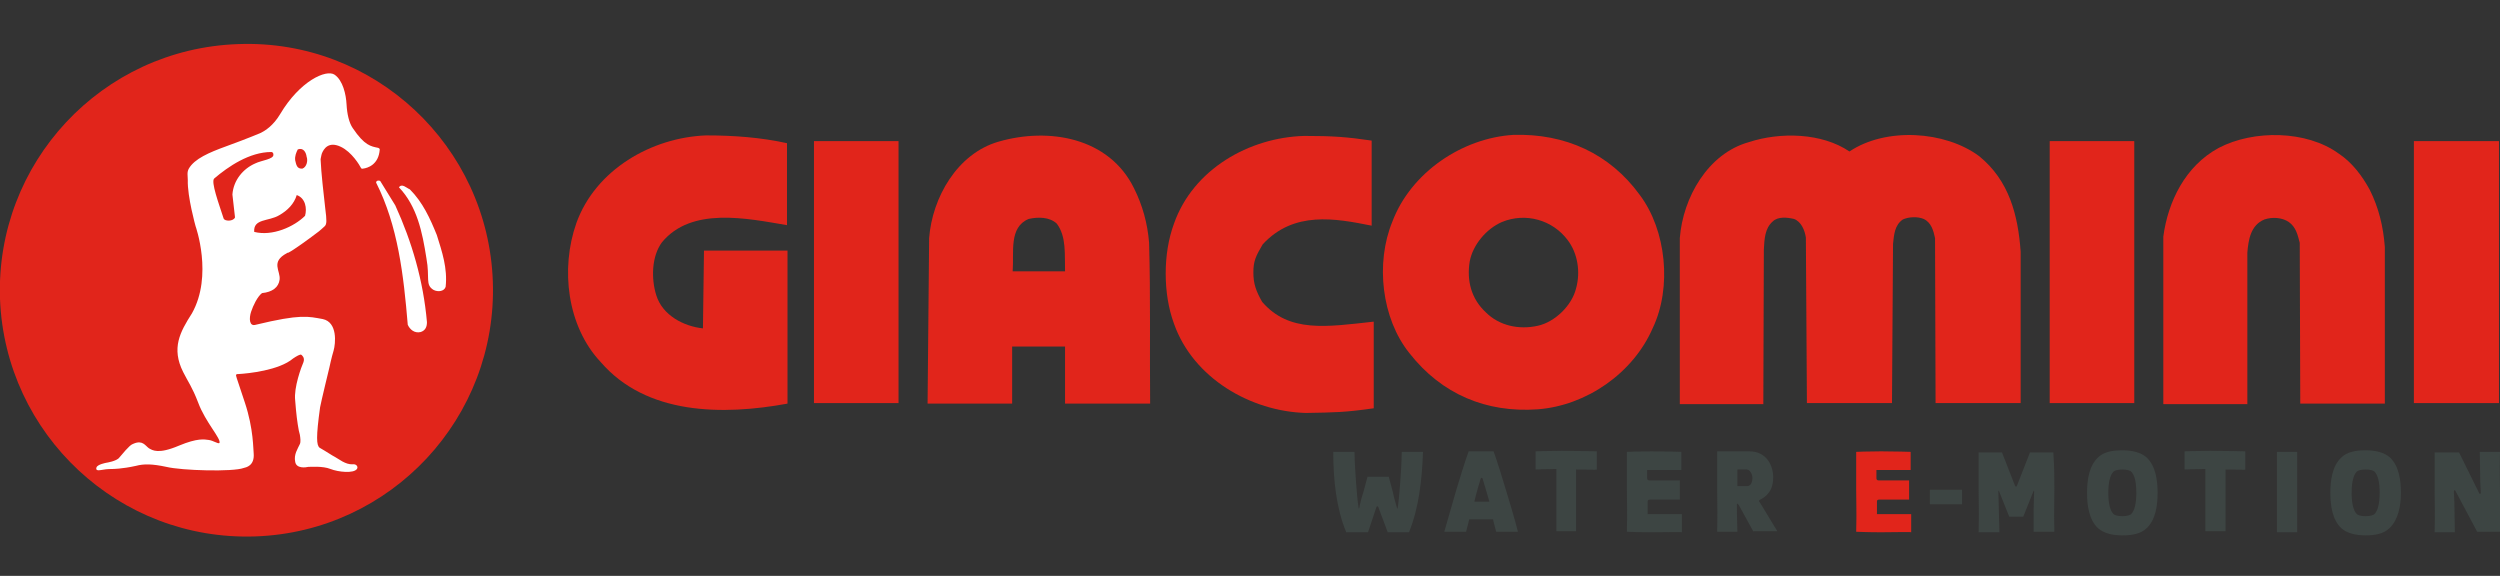
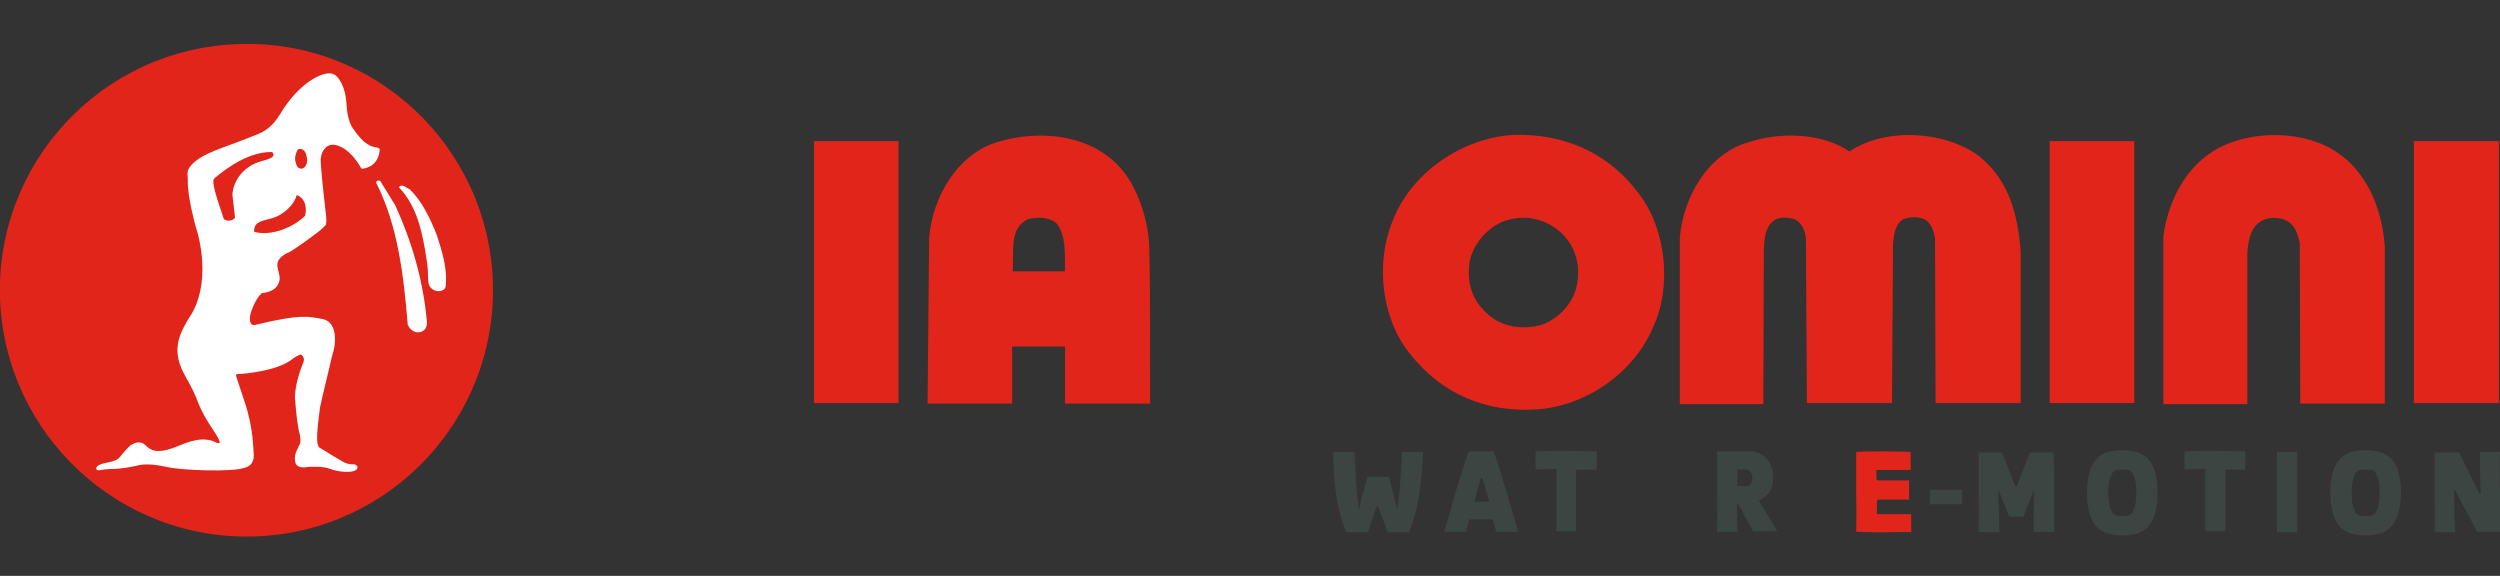
<svg xmlns="http://www.w3.org/2000/svg" id="Livello_1" x="0px" y="0px" viewBox="0 0 481.9 111" style="enable-background:new 0 0 481.9 111;" xml:space="preserve">
  <rect x="0" y="0" width="481.9" height="111" fill="#333333" stroke="none" />
  <style type="text/css">	.st0{fill:#E1251B;}	.st1{fill-rule:evenodd;clip-rule:evenodd;fill:#E1251B;}	.st2{fill:#3D4543;}	.st3{fill-rule:evenodd;clip-rule:evenodd;fill:#FFFFFF;}	.st4{fill:#FFFFFF;}</style>
  <g>
    <g>
-       <path class="st0" d="M151.7,27.6v15.8c-7.7-1.3-18.4-3.6-24.1,3.3c-2,2.7-2.1,7-1.1,10.2c1.2,3.9,5.3,6,9,6.4l0.2-15h16.1v29.5   c-12.5,2.3-27.2,2.2-36-8c-6.5-6.9-7.8-18-4.7-26.8c3.7-10.3,14.5-16.5,25-16.9C141.5,26.1,146.7,26.5,151.7,27.6L151.7,27.6z" />
      <polygon class="st0" points="173.2,77.7 156.9,77.7 156.9,27.2 173.2,27.2 173.2,77.7   " />
      <path class="st0" d="M356.5,29.2c7-4.7,18.4-4,25,0.9c5.8,4.7,7.5,11.4,8,18.4v29.2h-16.4L373,45.9c-0.3-1.4-0.7-3-2.2-3.7   c-1.2-0.5-2.9-0.4-4,0.1c-1.6,1.1-1.7,2.9-1.9,4.7l-0.2,30.7h-16.4l-0.2-31.9c-0.2-1.4-0.9-3.1-2.3-3.6c-1.3-0.3-3.1-0.5-4.1,0.5   c-1.5,1.3-1.6,3.4-1.7,5.4l-0.1,29.8h-16.1l0-32c0.6-7.8,5.4-16.3,13.3-18.5C343.2,25.4,351.2,25.6,356.5,29.2L356.5,29.2z" />
      <polygon class="st0" points="411.4,77.7 395.1,77.7 395.1,27.2 411.4,27.2 411.4,77.7   " />
      <path class="st0" d="M456.8,36.6c1.7,3.4,2.6,7,2.9,11v30.2h-16.3l-0.1-31c-0.4-1.5-0.7-3-2.1-4c-1.3-0.9-3.2-1-4.7-0.5   c-2.7,1.1-3.1,4-3.3,6.4l0,29.2H417V45.6c0.9-6.7,4.2-13.6,10.7-17.1c6.7-3.5,16.9-3.4,23.1,1.1C453.4,31.3,455.4,34,456.8,36.6   L456.8,36.6z" />
      <polygon class="st0" points="481.7,77.7 465.3,77.7 465.3,27.2 481.7,27.2 481.7,77.7   " />
      <path class="st1" d="M316.1,37.6c5.1,6.8,6.2,17.8,2.5,25.6c-3.8,8.8-12.9,15-22.2,15.7c-9.9,0.7-18.5-2.9-24.7-10.8   c-5.4-6.7-6.6-17.4-3.3-25.4c3.6-9.5,13.5-16.1,23.3-16.7C301.7,25.7,310.3,29.6,316.1,37.6L316.1,37.6z M302.2,46.3   c1.9,2.5,2.5,6.1,1.6,9.3c-0.8,3.3-4.1,6.5-7.4,7.2c-3.6,0.8-7.4,0-10-2.6c-2.8-2.6-3.7-6.1-3.1-9.8c0.6-3.2,3.2-6.3,6.2-7.6   C294.1,40.9,299.3,42.4,302.2,46.3L302.2,46.3z" />
      <path class="st1" d="M203.7,43.1c1.9,2.5,1.5,6,1.6,9.2h-10.1c0.3-3.6-0.8-8.5,3.1-10.1C200.1,41.8,202.3,41.8,203.7,43.1   L203.7,43.1z M218.6,36.3c1.6,3.2,2.6,6.7,2.9,10.5c0.3,10.2,0.1,20.7,0.2,31h-16.4v-11h-10.2v11h-16.3l0.3-31.9   c0.6-7.8,5.4-16.3,13.4-18.6C202.2,24.5,213.8,26.5,218.6,36.3L218.6,36.3z" />
-       <path class="st0" d="M241.6,52.5c0,2.2,0.5,3.6,1.7,5.7c5.2,6,12.4,4.8,21.5,3.8v16.7c-5.6,0.8-7.5,0.8-13.1,0.9   c-10.6-0.3-21.7-6.7-25.4-17.2c-1.1-3-1.6-6.3-1.6-9.7c0-3.3,0.5-6.6,1.6-9.6c3.7-10.5,14.5-16.6,25.1-16.9c5.6,0,8.2,0.2,13,0.9   l0,16.4c-7-1.4-15-2.9-21,3.6C242.1,49.3,241.6,50.3,241.6,52.5L241.6,52.5z" />
    </g>
    <g>
      <path class="st2" d="M271.6,102.6h-4.1l-1.8-4.8c0-0.1-0.1-0.2-0.2-0.2c-0.1,0-0.2,0.1-0.2,0.2l-1.6,4.8h-4.2   c-1.9-4.6-2.5-10-2.5-15.5h4.1c0,1.8,0.2,4.6,0.3,6c0.1,1.3,0.3,3.8,0.5,4.9l0.1,0c0.1-0.7,0.6-2.6,0.8-3.1l0.8-3h4.1l0.8,3   c0.1,0.6,0.6,2.4,0.8,3.1l0.1,0c0.2-1,0.4-3.5,0.5-4.9c0.1-1.3,0.3-4.2,0.3-6h4.1C274.1,92.6,273.5,97.9,271.6,102.6z" />
      <path class="st2" d="M288.4,102.5c-0.1-0.5-0.4-1.4-0.6-2.4h-4.6c-0.2,1-0.5,1.9-0.6,2.4h-4.2c0,0,0.6-2.1,2.3-8   c1.8-6,2.4-7.5,2.4-7.5h4.8c0,0,0.6,1.5,2.4,7.5c1.8,5.9,2.3,8,2.3,8H288.4z M285.8,92.3c-0.1-0.2-0.1-0.2-0.2-0.2   c-0.1,0-0.1,0-0.2,0.2c-0.2,0.6-1,3.4-1.2,4.4h2.9C286.8,95.7,286,92.9,285.8,92.3z" />
      <path class="st2" d="M303.8,90.5c0,1.4,0,2.4,0,4.8c0,2.2,0,4.3,0,7.1H300c0-4.5,0-4.5,0-8.1c0-2,0-2.9,0-3.9c-1.8,0-4,0.1-4,0.1   v-3.5c0,0,2.5-0.1,5.1-0.1c2.6,0,6.7,0.1,6.7,0.1v3.5C307.8,90.6,305.7,90.5,303.8,90.5z" />
-       <path class="st2" d="M318.4,102.6c-2.6,0-4.8-0.1-4.8-0.1c0.1-4.5,0-4.5,0-8.1c0-2.2,0-4.4,0-7.3c0,0,2.2-0.1,4.8-0.1   c2.6,0,5.7,0.1,5.7,0.1v3.5c0,0-3.6,0-4.7,0c-0.4,0-1.2,0-1.9,0c0,0.4,0,1,0,1.6c0,0.2,0.1,0.4,0.4,0.4h5.9v3.7l-5.8,0   c-0.3,0-0.4,0.2-0.4,0.3c0,1.2,0,1.8,0,2.5c0.7,0,1.5,0,1.9,0c1.1,0,4.7,0,4.7,0v3.5C324.2,102.5,321,102.6,318.4,102.6z" />
      <path class="st2" d="M338,102.5l-2.8-5.1c-0.2-0.3-0.2-0.3-0.4-0.3c0,1.6,0,2,0.1,5.4H331c0.1-4.5,0-4.5,0-8.1c0-2.2,0-4.5,0-7.4   h6.2c3.3,0,4.6,2.7,4.6,5c0,1.7-0.5,3.3-2.5,4.3c-0.3,0.2-0.3,0.3-0.1,0.5l3.4,5.6H338z M336.7,90.5h-1.8c0,0.9,0,2.3,0,3.2   c0.5,0,1.9,0,1.9,0c0.7,0,1-0.8,1-1.6C337.8,91.4,337.3,90.5,336.7,90.5z" />
      <path class="st0" d="M362.6,102.6c-2.6,0-4.8-0.1-4.8-0.1c0.1-4.5,0-4.5,0-8.1c0-2.2,0-4.4,0-7.3c0,0,2.2-0.1,4.8-0.1   c2.6,0,5.7,0.1,5.7,0.1v3.5c0,0-3.6,0-4.7,0c-0.4,0-1.2,0-1.9,0c0,0.4,0,1,0,1.6c0,0.2,0.1,0.4,0.4,0.4h5.9v3.7l-5.8,0   c-0.3,0-0.4,0.2-0.4,0.3c0,1.2,0,1.8,0,2.5c0.7,0,1.5,0,1.9,0c1.1,0,4.7,0,4.7,0v3.5C368.3,102.5,365.2,102.6,362.6,102.6z" />
      <path class="st2" d="M372,97.2v-2.8h6.2v2.8H372z" />
      <path class="st2" d="M396,94.4c0,3.6-0.1,3.7,0,8.1h-4c0-1.5,0-2.6,0-4.1c0-1.2,0.1-2.9,0.1-3.8l-0.1,0l-2,5h-2.7l-2-5l-0.1,0   c0,1,0.1,2.6,0.1,3.9c0,1.5,0.1,2.5,0.1,4.1h-4c0.1-4.5,0-4.6,0-8.1c0-2.2,0-4.4,0-7.3h4.5l2.5,6.4c0.1,0.1,0.1,0.2,0.2,0.2   c0.1,0,0.1,0,0.2-0.2l2.5-6.4h4.5C396,90,396,92.2,396,94.4z" />
      <path class="st2" d="M413.8,101.8c-1.1,1.1-2.8,1.4-4.7,1.4c-1.9,0-3.6-0.4-4.7-1.4c-1.7-1.6-2.1-4.3-2.1-6.8s0.4-5.2,2.1-6.8   c1.1-1.1,2.8-1.4,4.7-1.4c1.9,0,3.6,0.4,4.7,1.4c1.7,1.6,2.1,4.3,2.1,6.8S415.5,100.2,413.8,101.8z M410.8,90.9   c-0.2-0.2-0.8-0.4-1.7-0.4c-0.9,0-1.5,0.2-1.7,0.4c-0.7,0.7-1,2.2-1,4.1c0,1.9,0.3,3.4,1,4.1c0.2,0.2,0.8,0.4,1.7,0.4   c0.9,0,1.5-0.2,1.7-0.4c0.7-0.7,1-2.2,1-4.1C411.8,93,411.5,91.6,410.8,90.9z" />
      <path class="st2" d="M429,90.5c0,1.4,0,2.4,0,4.8c0,2.2,0,4.3,0,7.1h-3.9c0-4.5,0-4.5,0-8.1c0-2,0-2.9,0-3.9c-1.8,0-4,0.1-4,0.1   v-3.5c0,0,2.5-0.1,5-0.1c2.6,0,6.7,0.1,6.7,0.1v3.5C433,90.6,430.8,90.5,429,90.5z" />
      <path class="st2" d="M438.9,102.5c0-4.2,0-4.2,0-8c0-2.4,0-5,0-7.4h3.9c0,4.2,0,4.7,0,8.5c0,2.3,0,4.6,0,7H438.9z" />
      <path class="st2" d="M460.6,101.8c-1.1,1.1-2.8,1.4-4.6,1.4c-1.9,0-3.6-0.4-4.7-1.4c-1.7-1.6-2.1-4.3-2.1-6.8s0.4-5.2,2.1-6.8   c1.1-1.1,2.8-1.4,4.7-1.4c1.9,0,3.6,0.4,4.7,1.4c1.7,1.6,2.1,4.3,2.1,6.8S462.3,100.2,460.6,101.8z M457.7,90.9   c-0.2-0.2-0.8-0.4-1.7-0.4c-0.9,0-1.5,0.2-1.7,0.4c-0.7,0.7-1,2.2-1,4.1c0,1.9,0.3,3.4,1,4.1c0.2,0.2,0.8,0.4,1.7,0.4   c0.9,0,1.5-0.2,1.7-0.4c0.7-0.7,1-2.2,1-4.1C458.7,93,458.4,91.6,457.7,90.9z" />
      <path class="st2" d="M477.5,102.5l-4.2-7.9c-0.1-0.2-0.3-0.1-0.3,0.1c0,0.6,0.1,1.5,0.1,2c0,1.9,0.1,4.4,0.1,5.9h-3.9   c0.1-4.5,0-4.6,0-8.1c0-1.6,0-2.4,0-3.2c0-0.8,0-1.6,0-4.1h4.7l3.9,7.9c0.1,0.2,0.3,0.1,0.3-0.1c0-0.6-0.1-1.5-0.1-2   c0-1.9-0.1-4.4-0.1-5.9h3.9c-0.1,4.5,0,4.6,0,8.1c0,1.6,0,2.4,0,3.2c0,0.8,0,1.6,0,4.1H477.5z" />
    </g>
    <g>
      <g>
        <g>
          <path class="st0" d="M95,54.3C94.1,28.1,72.1,7.5,45.9,8.5C19.6,9.4-0.9,31.4,0,57.6C1,83.8,23,104.3,49.2,103.4     C75.4,102.5,95.9,80.5,95,54.3z" />
        </g>
      </g>
      <g>
        <g>
          <g>
            <path class="st3" d="M84.2,45.3c1,3.2,2.1,6.4,1.7,10c-0.3,0.9-1.5,1-2.3,0.6c-1.7-1-0.7-2.3-1.4-6.1c-0.8-5.1-1.8-10-5.3-13.7      c0.6-0.8,1.4,0.1,2.1,0.4C81.5,39,82.9,42.1,84.2,45.3L84.2,45.3z M76.2,39.6c3.2,7,5.4,14.5,6.1,22.5c0,0.9-0.3,1.6-1.2,1.9      c-1.2,0.3-2.1-0.5-2.5-1.4c-0.8-9.6-1.9-19.1-6.1-27.4c0-0.4,0.5-0.5,0.8-0.3L76.2,39.6L76.2,39.6z" />
          </g>
        </g>
        <path class="st4" d="M73.2,28.8c0,0,0-0.2-0.3-0.3l0,0c-1.4-0.3-2.6-0.4-4.9-3.8c-0.7-1-1.1-2.7-1.2-4.6    c-0.1-1.9-0.7-4.6-2.3-5.7c-1.6-1.1-6.7,1.2-10.5,7.6c-1.3,2.2-2.9,3.2-3.7,3.6c0,0-2.3,1-6.7,2.6c-3.3,1.2-6.1,2.4-7.2,4.3    c-0.4,0.7-0.2,1.4-0.2,2.2c-0.1,3.2,1.5,8.9,1.5,8.9s3.4,9.5-0.7,16.8c-2.3,3.6-4,6.7-1.7,11.3c1,2,1.7,2.8,2.9,5.9    c1.4,3.8,4.5,7,4.1,7.8c-0.3,0.2-1.2-0.5-2.1-0.6c-0.8-0.1-2.1-0.4-5.7,1.1c-4,1.7-5.1,0.9-5.8,0.5c-0.7-0.5-1.2-1.6-2.9-0.9    c-0.5,0.2-0.8,0.3-2.8,2.7c-0.5,0.7-2.5,1-2.5,1s-1.7,0.3-1.9,0.9c-0.2,0.6,0.3,0.6,0.9,0.5c0.5-0.1,1.2-0.2,2.2-0.2    c0,0,1.8,0,4.5-0.6c1.5-0.4,3.1-0.4,5.9,0.2C35,90.7,44.9,91,47,90.2c0.4-0.1,2.1-0.4,1.9-2.8c-0.1-0.7,0-4.7-1.7-9.8    c-1.1-3.4-1.6-4.7-1.7-5.2c0-0.1,0-0.3,0.3-0.3c0.1,0,0.1,0,0.2,0c1.8-0.1,7.8-0.7,10.5-3c0.6-0.4,1.4-0.9,1.6-0.7    c0.1,0.1,0.7,0.5,0.4,1.4c-0.4,0.9-1.9,4.9-1.6,7.4c0.2,2.6,0.4,4.2,0.7,5.8l0,0c0.1,0.3,0.1,0.5,0.2,0.8c0.1,0.6,0.2,1.4,0,1.8    c0,0,0,0,0,0c-0.4,0.9-1.2,2-0.9,3.4c0.2,1.4,2.1,1.1,2.5,1c0.4,0,2.8-0.2,4.3,0.4c1.5,0.6,4.5,0.9,5.1,0c0.3-0.4-0.1-1-0.8-0.9    c-1.4,0.1-2.8-1.1-3.4-1.4c-0.6-0.3-1.6-1-3-1.8c-0.6-0.5-0.7-2,0.1-7.8c0.2-1.1,1.8-7.7,1.8-7.7s0.4-1.9,0.8-3.2    c0.4-1.4,0.8-5.5-2.1-6.1c-2.8-0.5-4.2-1-12.9,1.1C48,63,48,61.3,48.4,60.1c0.4-1.2,1.2-2.9,2.1-3.6c2-0.2,3.2-1.1,3.4-2.6    c0.2-1.7-1.8-3.4,1.4-5.1c0,0,0.1-0.1,0.3-0.1c1-0.5,3.9-2.6,5.6-3.9c0.2-0.1,1.3-1.1,1.4-1.2c0.4-0.4,0.4-1.1,0.1-3.4    c-0.3-2.7-0.8-6.9-0.9-9.5c0-0.2,0.1-0.4,0.1-0.5c0,0,0,0,0,0c0-0.2,0.1-0.3,0.1-0.5c0,0,0,0,0,0c0.4-1.1,1.4-2.5,3.7-1.4    c2.1,1,3.6,3.5,3.9,4.1c0,0,0,0,0,0c0,0,0.1,0.2,0.4,0.1C70.8,32.4,73,31.8,73.2,28.8L73.2,28.8z M44.8,37.5l0.5,4.4    c-0.3,0.8-2,0.8-2.2,0.2c-0.9-2.8-2.5-7.1-1.8-7.7c2.7-2.3,6.8-5.1,11-5.1c0,0,0.4,0,0.4,0.5c0.1,0.9-2.3,1.1-3.5,1.7    C46.9,32.5,45,34.7,44.8,37.5z M58.8,41.6c-2.1,2.1-6.3,4-9.8,3.1c-0.2-2.6,2.8-2,4.8-3.2c1.6-0.9,2.9-2.2,3.4-3.9    C58.9,38.2,59.2,40.2,58.8,41.6z M58.3,32.5c-1.1,0.1-1.2-0.8-1.4-1.6c-0.1-0.8,0.2-1.5,0.5-2.1c1.1-0.4,1.6,0.6,1.7,1.4    C59.4,31,59.1,32.2,58.3,32.5z" />
      </g>
    </g>
  </g>
</svg>